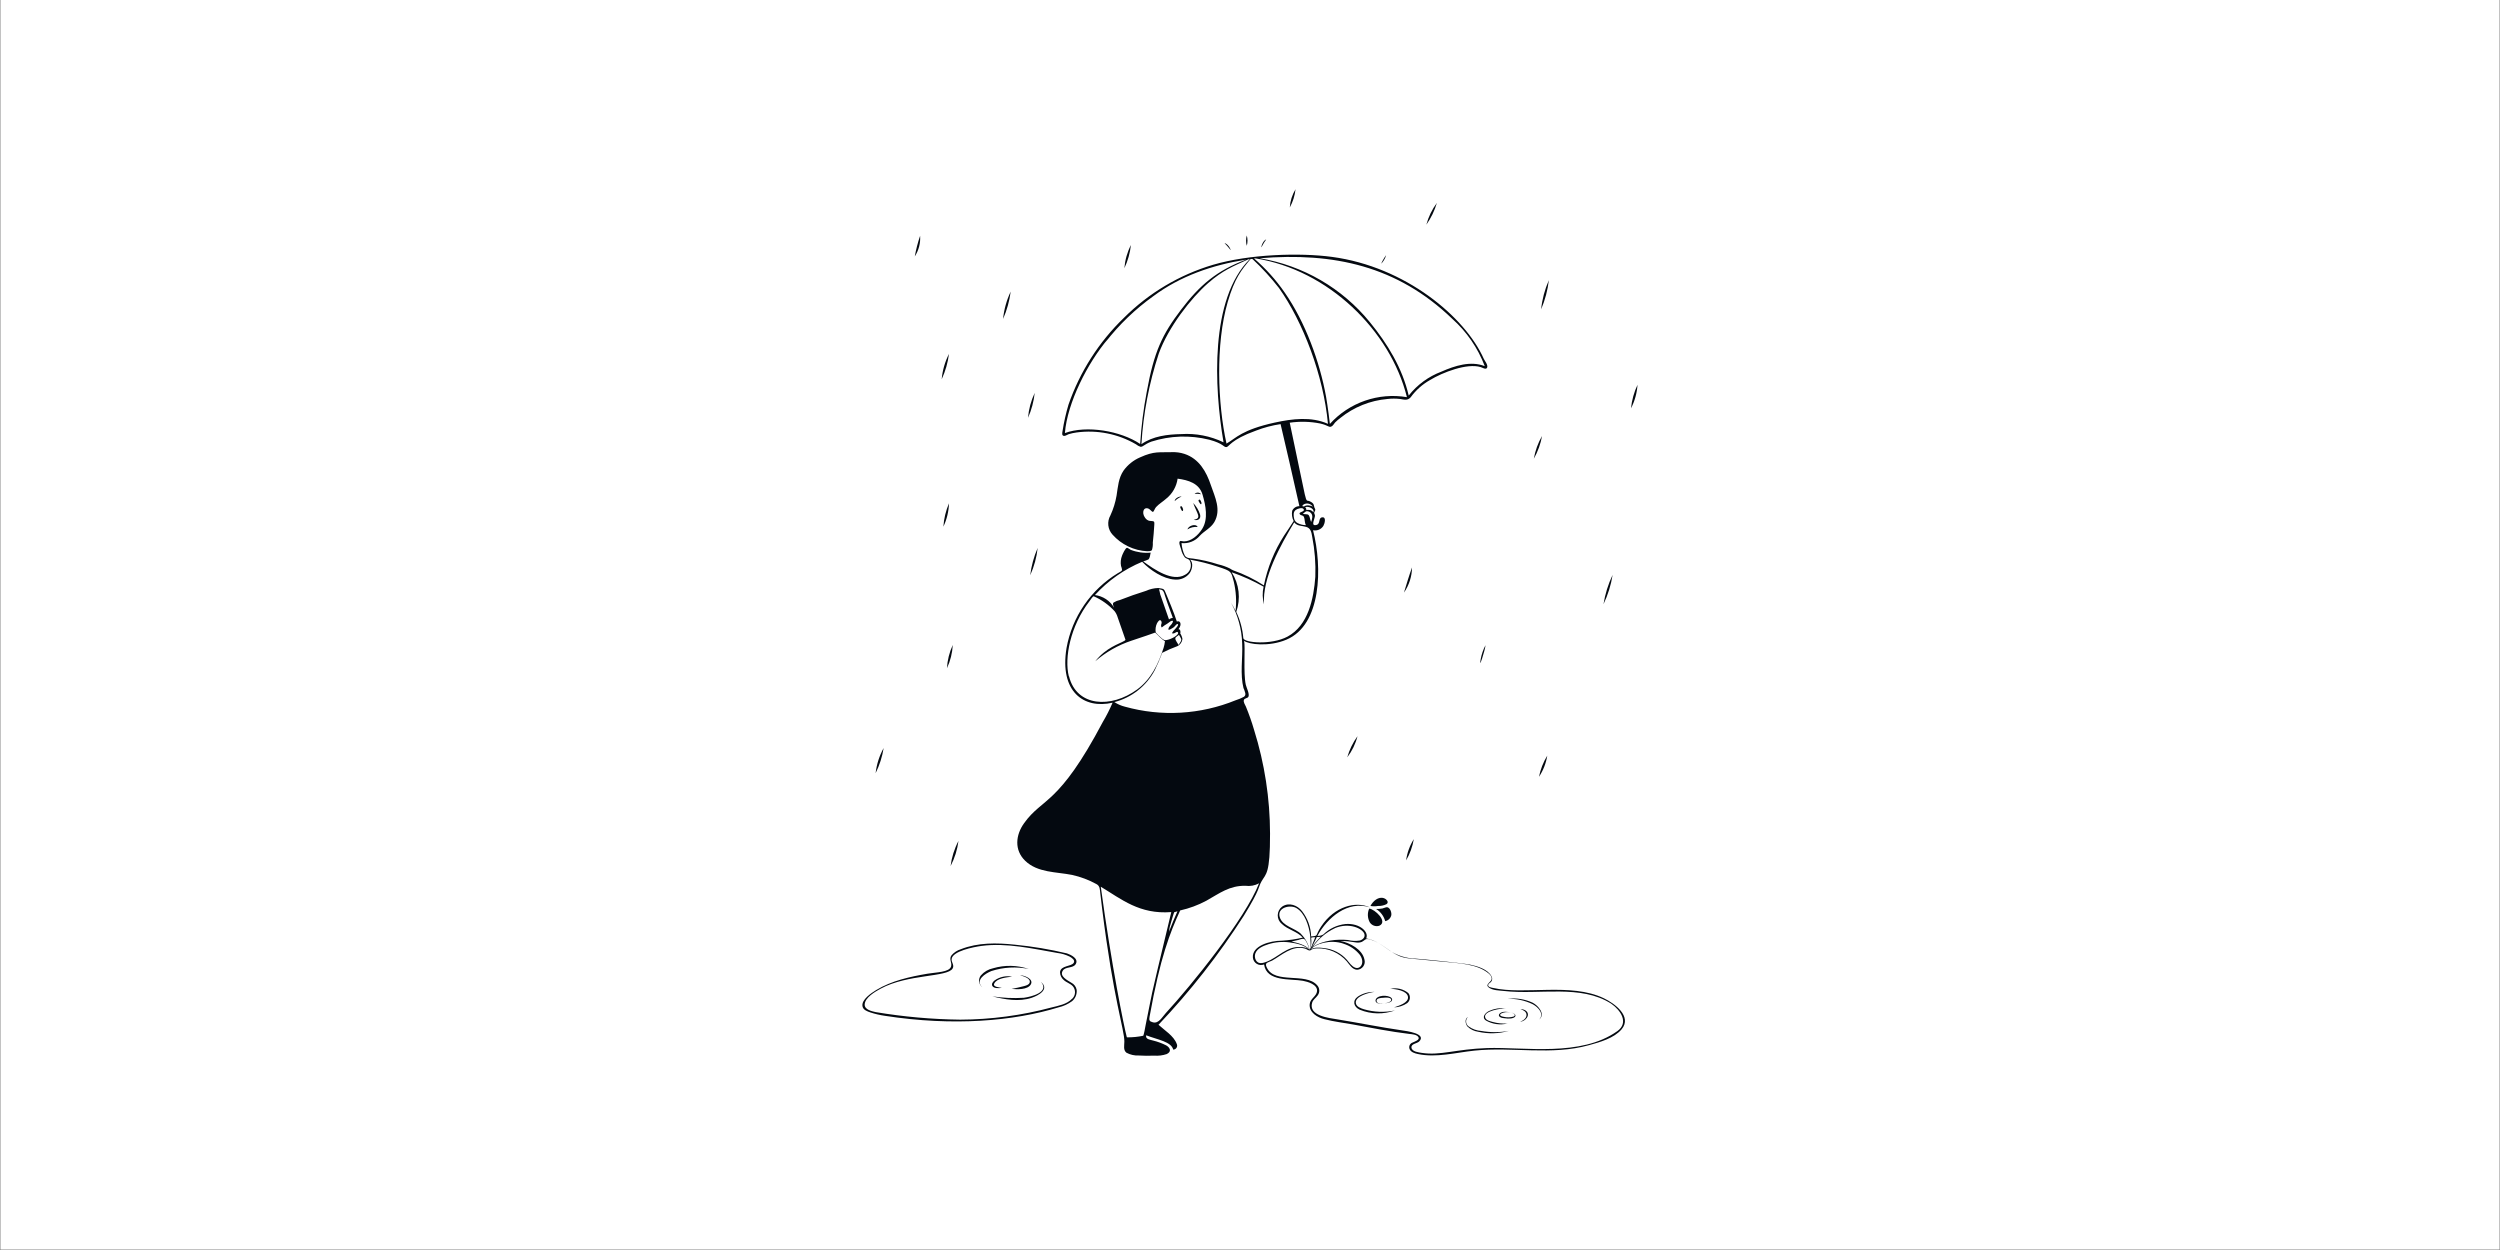
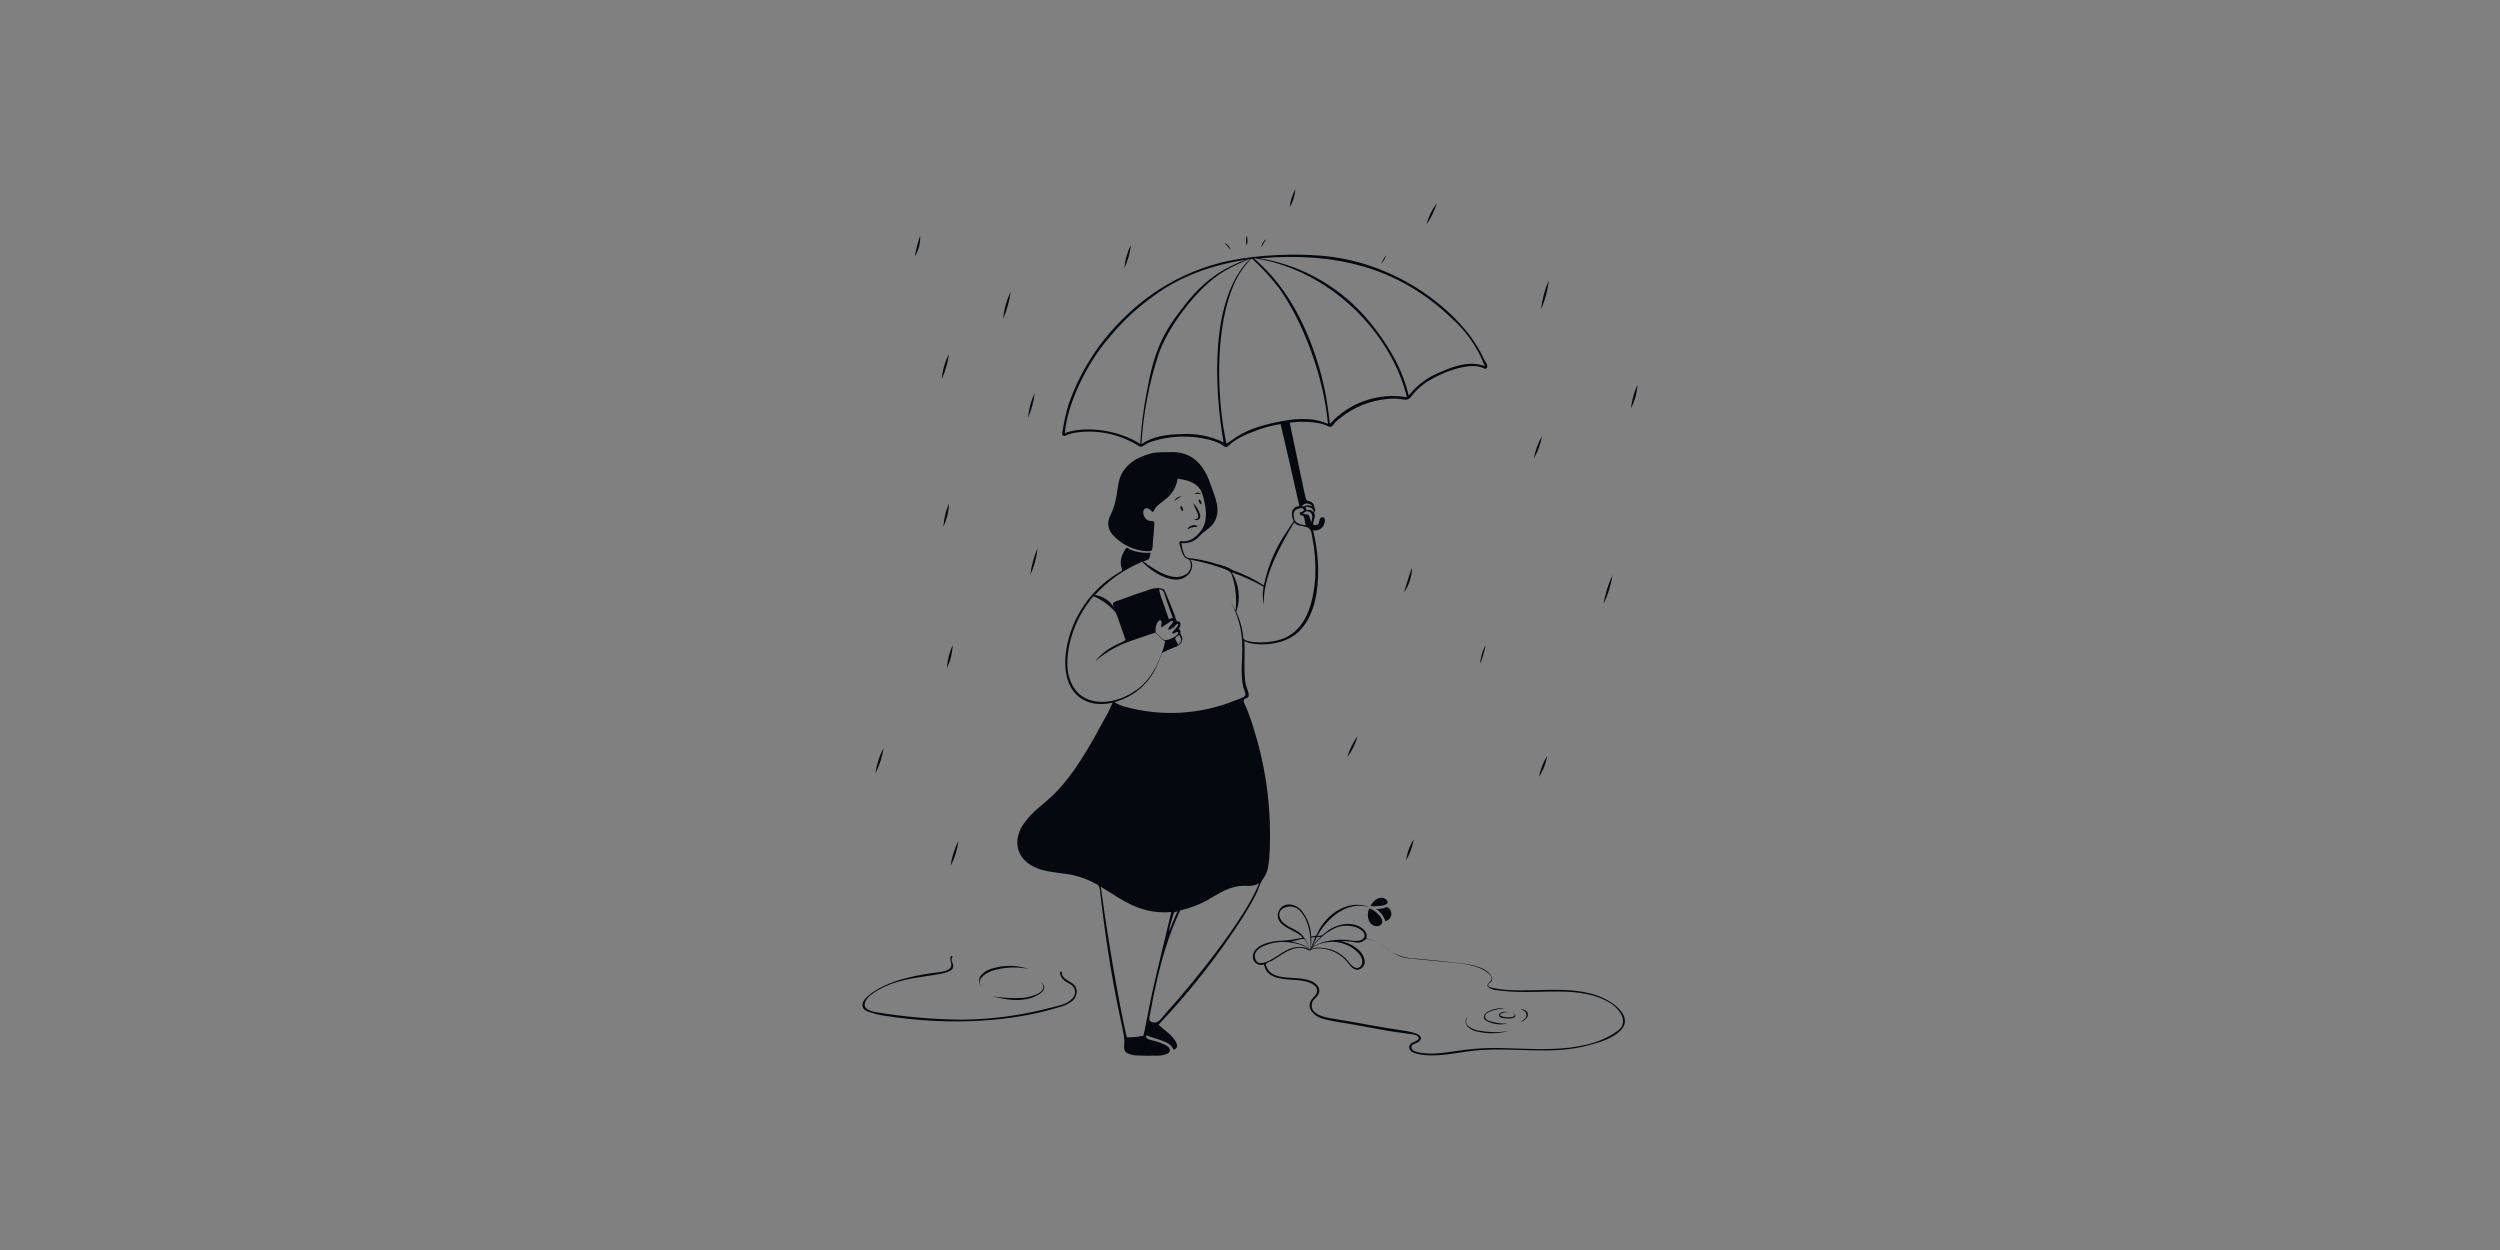
<svg xmlns="http://www.w3.org/2000/svg" version="1.2" preserveAspectRatio="xMidYMid meet" height="3456" viewBox="0 0 5184 2592" zoomAndPan="magnify" width="6912">
  <rect x="0" y="0" width="5184" height="2592" fill="#808080" stroke="none" />
  <defs>
    <clipPath id="fcf4d46d74">
      <path d="M 1815 580 L 3395.547 580 L 3395.547 1921 L 1815 1921 Z M 1815 580" />
    </clipPath>
    <clipPath id="7668a6fa93">
-       <path d="M 1788.168 1956 L 2924 1956 L 2924 2119 L 1788.168 2119 Z M 1788.168 1956" />
+       <path d="M 1788.168 1956 L 2924 2119 L 1788.168 2119 Z M 1788.168 1956" />
    </clipPath>
    <clipPath id="ee64bf235d">
      <path d="M 1896 392.371 L 2980 392.371 L 2980 2074 L 1896 2074 Z M 1896 392.371" />
    </clipPath>
  </defs>
  <g id="e08ca53fe7">
-     <path d="M 1 0 L 5183 0 L 5183 2591 L 1 2591 Z M 1 0" style="stroke:none;fill-rule:nonzero;fill:#ffffff;fill-opacity:1;" />
    <g clip-path="url(#fcf4d46d74)" clip-rule="nonzero">
      <path d="M 2079.957 661.387 C 2087.922 643.336 2093.238 624.227 2095.746 604.652 C 2087.266 622.52 2081.926 641.711 2079.957 661.387 Z M 1952.688 786.395 C 1960.387 769.746 1965.488 752.012 1967.816 733.82 C 1959.445 750.211 1954.309 768.059 1952.688 786.395 Z M 2131.676 866.391 C 2138.98 849.98 2143.672 832.527 2145.574 814.668 C 2137.902 830.945 2133.195 848.461 2131.676 866.391 Z M 1967.816 1043.684 C 1961.238 1059.051 1957.309 1075.422 1956.188 1092.098 C 1963.359 1076.938 1967.32 1060.453 1967.816 1043.684 Z M 2151.719 1136.164 C 2143.867 1154.238 2138.645 1173.344 2136.215 1192.898 C 2144.371 1174.934 2149.605 1155.781 2151.719 1136.164 Z M 1975.664 1337.383 C 1968.641 1352.586 1964.535 1368.984 1963.562 1385.699 C 1970.672 1370.523 1974.781 1354.117 1975.664 1337.383 Z M 1815.684 1603.184 C 1823.832 1586.758 1829.445 1569.191 1832.324 1551.082 C 1823.426 1567.195 1817.773 1584.895 1815.684 1603.184 Z M 1987.484 1743.793 C 1978.949 1760.035 1973.41 1777.68 1971.125 1795.891 C 1979.602 1779.617 1985.141 1761.984 1987.484 1743.793 Z M 2915.699 1784.074 C 2923.641 1770.465 2929.047 1755.543 2931.676 1740.008 C 2923.254 1753.379 2917.797 1768.406 2915.699 1784.074 Z M 2793.633 1570.371 C 2803.598 1557.359 2810.832 1542.469 2814.906 1526.594 C 2805.348 1539.848 2798.152 1554.668 2793.633 1570.371 Z M 3208.43 1566.875 C 3200.129 1580.395 3194.305 1595.277 3191.223 1610.844 C 3200.016 1597.578 3205.875 1582.59 3208.43 1566.875 Z M 3080.312 1337.949 C 3075.406 1347.293 3071.992 1357.344 3070.195 1367.734 C 3065.562 1391.656 3080.027 1346.648 3080.312 1337.949 Z M 2927.988 1176.633 C 2921.75 1193.75 2916.547 1211.336 2911.254 1228.828 C 2921.898 1213.484 2927.734 1195.312 2927.988 1176.633 Z M 3180.535 951.207 C 3188.84 936.516 3194.625 920.535 3197.652 903.93 C 3189.199 918.555 3183.402 934.562 3180.535 951.207 Z M 3325.012 1252.848 C 3334.203 1233.594 3340.574 1213.117 3343.922 1192.047 C 3334.762 1211.309 3328.387 1231.785 3325.012 1252.848 Z M 3195.664 641.438 C 3203.863 622.129 3209.281 601.754 3211.738 580.918 C 3203.25 600.125 3197.82 620.547 3195.664 641.438 Z M 3382.027 846.723 C 3389.848 831.562 3394.449 814.953 3395.547 797.93 C 3388.312 813.312 3383.746 829.812 3382.027 846.723 Z M 2874.852 1874.941 C 2880.902 1871.066 2875.418 1864.637 2870.125 1862.648 C 2858.211 1858.207 2846.77 1868.891 2841.758 1878.629 C 2846.922 1879.527 2852.195 1879.527 2857.359 1878.629 C 2863.402 1878.867 2869.414 1877.602 2874.852 1874.941 Z M 2840.34 1912.48 C 2842.371 1915.68 2845.398 1918.109 2848.953 1919.414 C 2852.508 1920.707 2856.395 1920.805 2860.008 1919.668 C 2878.918 1911.254 2850.551 1885.059 2839.207 1884.02 C 2837.191 1888.531 2836.238 1893.449 2836.434 1898.383 C 2836.633 1903.32 2837.965 1908.141 2840.34 1912.48 Z M 2840.34 1912.48" style="stroke:none;fill-rule:nonzero;fill:#040910;fill-opacity:1;" />
    </g>
    <path d="M 2884.969 1898.016 C 2886.008 1892.625 2882.984 1882.98 2876.93 1881.277 C 2874.285 1880.617 2869.652 1883.266 2866.625 1883.832 C 2862.285 1884.605 2857.891 1884.957 2853.484 1884.871 C 2862.738 1890.602 2869.5 1899.621 2872.395 1910.117 C 2875.418 1909.504 2878.219 1908.039 2880.438 1905.902 C 2882.672 1903.754 2884.242 1901.023 2884.969 1898.016 Z M 3081.164 2116.066 C 3094.703 2123.855 3110.73 2126.098 3125.887 2122.305 C 3115.637 2122.977 3105.34 2121.918 3095.441 2119.184 C 3090.43 2117.766 3081.918 2116.066 3079.84 2110.484 C 3074.449 2095.641 3114.445 2091.008 3121.82 2090.816 C 3110.219 2089.578 3098.496 2091.48 3087.875 2096.301 C 3080.312 2099.988 3071.426 2109.066 3081.164 2116.066 Z M 3081.164 2116.066" style="stroke:none;fill-rule:nonzero;fill:#040910;fill-opacity:1;" />
    <path d="M 3134.016 2099.707 C 3127.492 2098.098 3115.105 2096.02 3109.719 2101.785 C 3104.328 2107.555 3113.312 2111.242 3118.227 2111.242 C 3142.906 2115.496 3149.715 2103.867 3134.016 2099.707 Z M 3138.273 2108.027 C 3131.777 2109.93 3124.902 2110.098 3118.32 2108.5 C 3099.98 2105.379 3118.32 2095.641 3133.734 2099.613 C 3137.703 2100.652 3145.27 2105 3138.273 2108.027 Z M 3163.328 2095.355 C 3160.141 2093.477 3156.531 2092.434 3152.832 2092.332 C 3158.41 2094.602 3165.219 2097.438 3165.41 2104.434 C 3165.598 2111.434 3158.316 2116.441 3152.078 2118.711 C 3163.043 2118.238 3175.43 2103.867 3163.328 2095.355 Z M 3071.613 2137.812 C 3062.102 2137.207 3052.957 2133.926 3045.234 2128.359 C 3043.73 2127.242 3042.492 2125.812 3041.602 2124.168 C 3040.715 2122.523 3040.195 2120.707 3040.082 2118.836 C 3039.977 2116.973 3040.277 2115.102 3040.969 2113.359 C 3041.668 2111.629 3042.738 2110.062 3044.098 2108.785 C 3036.441 2112.66 3038.613 2123.723 3043.246 2128.926 C 3049.262 2134.609 3056.902 2138.266 3065.09 2139.422 C 3086.145 2144.223 3108.074 2143.602 3128.816 2137.625 C 3109.918 2141.094 3090.543 2141.152 3071.613 2137.812 Z M 3071.613 2137.812" style="stroke:none;fill-rule:nonzero;fill:#040910;fill-opacity:1;" />
-     <path d="M 3178.078 2079.188 C 3161.738 2071.688 3143.633 2068.91 3125.793 2071.148 C 3144.039 2070.555 3162.156 2074.449 3178.551 2082.496 C 3189.426 2088.453 3202.945 2102.258 3191.504 2114.27 C 3205.5 2102.922 3189.426 2084.957 3178.078 2079.188 Z M 2870.691 2080.699 C 2866.625 2081.27 2855.184 2082.215 2854.43 2075.785 C 2853.672 2069.355 2864.734 2069.258 2868.137 2068.977 C 2871.543 2068.691 2883.078 2067.367 2884.781 2072.473 C 2886.48 2077.578 2874.191 2080.133 2870.691 2080.699 C 2874.852 2080.039 2886.574 2079 2886.766 2073.043 C 2886.766 2063.586 2860.195 2061.504 2853.578 2070.961 C 2849.797 2076.539 2853.957 2083.539 2870.691 2080.699 Z M 2870.691 2080.699" style="stroke:none;fill-rule:nonzero;fill:#040910;fill-opacity:1;" />
    <g clip-path="url(#7668a6fa93)" clip-rule="nonzero">
      <path d="M 2882.984 2050.441 C 2893.102 2050.441 2917.59 2054.035 2919.574 2066.801 C 2921.559 2079.566 2899.906 2085.711 2890.641 2088.926 C 2900.379 2088.691 2909.836 2085.637 2917.871 2080.133 C 2919.422 2078.922 2920.727 2077.418 2921.684 2075.699 C 2922.648 2073.988 2923.262 2072.094 2923.48 2070.137 C 2923.695 2068.18 2923.527 2066.195 2922.969 2064.312 C 2922.41 2062.422 2921.484 2060.664 2920.234 2059.141 C 2915.094 2054.961 2909.059 2052.012 2902.613 2050.508 C 2896.152 2049.004 2889.449 2048.977 2882.984 2050.441 Z M 2828.238 2092.805 C 2821.902 2090.816 2812.164 2087.602 2811.406 2079.473 C 2809.988 2065.191 2839.773 2058.102 2849.891 2056.777 C 2837.918 2056.512 2826.137 2059.805 2816.039 2066.234 C 2803.75 2074.648 2806.586 2087.793 2819.539 2093.75 C 2842.836 2103.309 2868.855 2103.848 2892.531 2095.262 C 2871.23 2099.781 2849.133 2098.941 2828.238 2092.805 Z M 2221.406 2037.676 C 2213.746 2032.758 2196.254 2024.438 2203.816 2012.715 C 2209.586 2003.824 2225.094 2008.363 2230.578 1999.191 C 2237.48 1987.75 2220.461 1979.711 2212.422 1976.969 C 2176.98 1968.5 2140.996 1962.465 2104.727 1958.91 C 2066.906 1954.844 2028.047 1954.184 1992.117 1968.367 C 1984.801 1970.691 1978.262 1974.977 1973.207 1980.754 C 1966.871 1989.168 1974.812 1995.789 1972.074 2004.391 C 1968.195 2016.117 1941.531 2016.023 1923.379 2019.047 C 1886.977 2025.289 1848.777 2033.609 1816.82 2052.996 C 1807.363 2058.859 1785.805 2072.758 1788.453 2086.656 C 1789.777 2094.223 1798.379 2097.152 1804.621 2099.328 C 1814.543 2102.582 1824.73 2104.953 1835.066 2106.422 C 1977.273 2128.453 2102.555 2117.293 2194.742 2088.926 C 2204.98 2086.59 2214.637 2082.184 2223.105 2075.973 C 2226.48 2073.137 2229.105 2069.516 2230.754 2065.43 C 2232.402 2061.336 2233.023 2056.91 2232.562 2052.523 C 2231.98 2049.355 2230.668 2046.355 2228.73 2043.785 C 2226.797 2041.215 2224.285 2039.113 2221.406 2037.676 Z M 2222.918 2071.148 C 2212.043 2082.59 2194.551 2085.523 2180.273 2089.117 C 2118.586 2105.617 2055.027 2114.109 1991.172 2114.363 C 1932.488 2113.637 1873.949 2108.414 1816.062 2098.762 C 1807.93 2096.965 1792.52 2093.75 1792.992 2082.781 C 1793.652 2068.219 1815.398 2055.926 1826.367 2049.969 C 1883.098 2019.332 1964.508 2026.801 1975.383 2008.176 C 1979.449 2001.082 1972.547 1995.691 1973.301 1988.695 C 1975.004 1972.242 2018.688 1963.73 2035.234 1961.465 C 2087.613 1954.465 2143.398 1967.609 2192.754 1976.121 C 2201.461 1977.168 2209.926 1979.664 2217.812 1983.496 C 2222.16 1985.859 2230.105 1990.871 2226.418 1996.637 C 2221.215 2004.582 2199.848 2001.648 2198.051 2015.551 C 2198.02 2018.66 2198.672 2021.734 2199.965 2024.562 C 2201.254 2027.391 2203.152 2029.895 2205.52 2031.91 C 2211.098 2037.297 2219.23 2039.285 2224.43 2044.863 C 2227.695 2048.559 2229.387 2053.391 2229.137 2058.328 C 2228.891 2063.254 2226.727 2067.887 2223.105 2071.246 Z M 2222.918 2071.148" style="stroke:none;fill-rule:nonzero;fill:#040910;fill-opacity:1;" />
    </g>
-     <path d="M 2135.078 2037.676 C 2133.566 2042.309 2127.324 2043.727 2123.164 2044.863 C 2114.75 2047.227 2106.148 2048.93 2097.543 2050.633 C 2108.605 2051.672 2131.109 2052.711 2137.539 2041.176 C 2143.969 2029.641 2123.355 2022.266 2115.129 2022.266 C 2121.086 2024.156 2138.012 2028.223 2135.078 2037.676 Z M 2077.496 2048.457 C 2072.582 2047.512 2057.359 2046.66 2061.895 2039 C 2067.949 2028.031 2087.898 2026.707 2098.676 2025.195 C 2092.332 2023.977 2085.801 2024.059 2079.492 2025.461 C 2073.18 2026.859 2067.227 2029.535 2061.992 2033.328 C 2058.777 2036.07 2055.277 2040.418 2057.926 2044.77 C 2061.422 2050.16 2071.824 2049.211 2077.496 2048.457 Z M 2077.496 2048.457" style="stroke:none;fill-rule:nonzero;fill:#040910;fill-opacity:1;" />
    <g clip-path="url(#ee64bf235d)" clip-rule="nonzero">
      <path d="M 2123.164 2068.977 C 2101.344 2070.367 2079.438 2069.383 2057.832 2066.043 C 2084.02 2072.664 2112.766 2077.77 2139.145 2069.07 C 2153.043 2064.438 2176.965 2051.672 2158.719 2036.258 C 2177.059 2057.438 2138.012 2066.988 2123.164 2068.977 Z M 2133.281 2009.309 C 2109.348 2001.207 2083.496 2000.676 2059.25 2007.797 C 2049.453 2009.828 2040.59 2015.012 2034.004 2022.547 C 2032.562 2024.344 2031.492 2026.406 2030.855 2028.617 C 2030.219 2030.832 2030.023 2033.148 2030.289 2035.438 C 2030.551 2037.715 2031.266 2039.926 2032.391 2041.941 C 2033.516 2043.945 2035.027 2045.715 2036.84 2047.133 C 2021.523 2032.285 2042.797 2018.766 2055.75 2013.562 C 2080.789 2005.441 2107.508 2003.977 2133.281 2009.309 Z M 2866.816 543.664 C 2870.258 539.359 2872.801 534.41 2874.285 529.102 C 2870.598 533.168 2859.441 553.594 2866.816 543.664 Z M 2957.68 465.844 C 2967.398 452.117 2974.781 436.875 2979.52 420.738 C 2969.469 434.27 2962.066 449.57 2957.68 465.844 Z M 2585.336 488.254 C 2583.348 495.27 2583.348 502.699 2585.336 509.719 C 2587.32 502.699 2587.32 495.27 2585.336 488.254 Z M 2617.199 510 C 2619.691 505.309 2622.5 500.789 2625.613 496.48 C 2616.727 499.602 2613.227 519.648 2617.199 510 Z M 2549.781 516.055 C 2546.48 511.883 2542.945 507.906 2539.191 504.141 C 2548.555 505.84 2555.363 524.754 2549.781 516.055 Z M 2331.465 556.242 C 2338.664 541.039 2343.266 524.738 2345.078 508.016 C 2337.414 523.039 2332.789 539.426 2331.465 556.242 Z M 2674.496 430.195 C 2680.934 418.5 2684.98 405.645 2686.41 392.371 C 2679.449 403.836 2675.363 416.812 2674.496 430.195 Z M 1896.902 531.75 C 1905.125 519.043 1909.008 504.016 1907.965 488.914 C 1903.184 502.887 1899.484 517.207 1896.902 531.75 Z M 2435.941 1039.148 C 2439.926 1035 2444.766 1031.773 2450.125 1029.691 C 2444.547 1028.746 2435.469 1034.137 2435.941 1039.148 Z M 2477.168 1024.301 C 2481.645 1023.672 2486.199 1023.895 2490.594 1024.965 C 2489.828 1023.93 2488.844 1023.082 2487.707 1022.477 C 2486.574 1021.871 2485.32 1021.523 2484.035 1021.457 C 2482.754 1021.395 2481.473 1021.617 2480.281 1022.109 C 2479.094 1022.602 2478.031 1023.348 2477.168 1024.301 Z M 2475.371 1077.914 C 2483.785 1080.281 2490.973 1076.023 2488.418 1066.758 C 2485.523 1057.836 2480.641 1049.691 2474.141 1042.93 C 2482.555 1066.285 2492.672 1074.418 2475.371 1077.914 Z M 2447.383 1052.008 C 2448.047 1054.18 2452.016 1064.395 2453.434 1057.301 C 2453.129 1054.609 2452.078 1052.059 2450.41 1049.926 C 2448.992 1049.453 2446.629 1049.926 2447.383 1052.008 Z M 2485.297 1038.863 C 2486.34 1040.941 2491.352 1050.398 2491.445 1042.738 C 2491.445 1041.793 2488.891 1036.121 2487.852 1035.934 C 2486.812 1035.742 2484.352 1037.066 2485.297 1038.863 Z M 2462.227 1097.867 C 2468.477 1093.746 2475.969 1091.938 2483.406 1092.762 C 2479.816 1085.008 2464.309 1089.926 2462.227 1097.867 Z M 2462.227 1097.867" style="stroke:none;fill-rule:nonzero;fill:#040910;fill-opacity:1;" />
    </g>
    <path d="M 3076.719 743.938 C 3038.047 657.133 2914.375 553.121 2762.051 532.695 C 2694.918 523.711 2590.629 526.926 2515.367 549.055 C 2445.738 569.77 2382.352 607.461 2330.895 658.742 C 2278.781 708.906 2239.285 770.699 2215.637 839.062 C 2210.301 856.918 2206.195 875.113 2203.344 893.527 C 2202.684 897.406 2200.98 903.836 2206.75 903.93 C 2209.773 903.93 2213.367 901.188 2216.203 900.242 C 2221.555 898.637 2227.023 897.469 2232.562 896.742 C 2275.117 891.008 2318.371 899.629 2355.48 921.234 C 2358.277 923.543 2361.484 925.309 2364.934 926.434 C 2370.133 927 2372.309 921.516 2387.438 915.75 C 2426.32 903.305 2467.898 901.93 2507.52 911.777 C 2537.398 919.816 2536.922 927.379 2542.879 927.098 C 2548.836 926.812 2551.199 911.965 2604.34 892.961 C 2620.809 886.582 2637.93 882.047 2655.398 879.438 C 2656.816 883.695 2690.098 1029.691 2694.445 1049.645 C 2691.301 1049.574 2688.207 1050.434 2685.551 1052.117 C 2682.895 1053.797 2680.789 1056.227 2679.508 1059.098 C 2678.105 1066.359 2679.172 1073.883 2682.535 1080.469 C 2679.414 1085.008 2663.621 1109.688 2662.676 1110.539 C 2642.434 1142.094 2628.23 1177.141 2620.793 1213.891 C 2600.977 1201.051 2579.715 1190.609 2557.441 1182.781 C 2554.969 1181.758 2552.621 1180.457 2550.445 1178.902 C 2542.625 1175.039 2534.371 1172.121 2525.859 1170.203 C 2508.949 1164.688 2491.578 1160.699 2473.953 1158.289 C 2467.805 1157.629 2460.336 1157.723 2456.742 1151.953 C 2452.902 1143.848 2450.625 1135.09 2450.031 1126.141 C 2457.09 1126.898 2464.23 1125.914 2470.82 1123.277 C 2477.414 1120.641 2483.262 1116.43 2487.852 1111.012 C 2497.309 1100.895 2510.637 1095.125 2518.012 1082.645 C 2532.668 1057.113 2519.527 1031.203 2510.922 1006.242 C 2501.469 977.875 2486.34 951.207 2456.082 941.184 C 2447.758 938.48 2439.02 937.262 2430.27 937.59 C 2404.078 938.539 2393.867 934.848 2364.082 948.371 C 2350.461 954.211 2338.672 963.621 2329.949 975.605 C 2319.078 991.395 2318.227 1009.551 2315.293 1027.801 C 2312.855 1041.949 2308.566 1055.715 2302.531 1068.742 C 2298.934 1075.004 2297.422 1082.246 2298.219 1089.422 C 2299.02 1096.598 2302.086 1103.332 2306.973 1108.648 C 2316.059 1118.832 2327.066 1127.117 2339.367 1133.023 C 2351.668 1138.934 2365.016 1142.344 2378.645 1143.066 C 2381.859 1143.066 2386.777 1143.066 2388.57 1140.797 C 2390.164 1135.727 2390.805 1130.402 2390.465 1125.102 C 2391.691 1112.711 2393.016 1100.324 2393.582 1087.844 C 2393.582 1083.305 2394.434 1081.035 2389.613 1080.562 C 2384.789 1080.09 2382.52 1080.562 2378.457 1077.82 C 2366.543 1068.363 2369 1051.25 2380.062 1054.18 C 2384.883 1055.504 2386.871 1060.234 2390.84 1061.746 C 2393.582 1059.098 2394.434 1054.559 2397.27 1051.438 C 2403.324 1044.82 2411.645 1039.996 2418.355 1033.945 C 2431.195 1023.645 2439.617 1008.832 2441.898 992.531 C 2463.93 995.555 2486.906 1001.984 2493.715 1026.098 C 2500.145 1048.223 2505.816 1076.117 2492.863 1096.734 C 2484.258 1110.441 2469.887 1122.641 2455.043 1122.641 C 2452.633 1122.199 2450.203 1121.883 2447.762 1121.695 C 2442.656 1123.02 2447.762 1134.648 2448.992 1138.434 C 2450.211 1144.664 2452.863 1150.523 2456.742 1155.547 C 2460.43 1159.328 2464.969 1158.289 2467.332 1163.016 C 2469.777 1168.215 2470.074 1174.164 2468.164 1179.582 C 2466.254 1184.996 2462.285 1189.441 2457.121 1191.953 C 2431.402 1206.891 2394.434 1181.551 2370.512 1164.152 C 2374.207 1163.078 2377.809 1161.719 2381.293 1160.086 C 2384.602 1157.25 2385.074 1149.781 2386.02 1145.902 C 2371.953 1147.262 2357.766 1145.285 2344.605 1140.133 C 2342.262 1138.496 2339.797 1137.043 2337.23 1135.785 C 2333.637 1135.785 2327.777 1149.211 2326.734 1152.047 C 2323.992 1158.887 2323.238 1166.359 2324.562 1173.609 C 2325.668 1176.266 2326.402 1179.066 2326.734 1181.93 C 2326.168 1184.578 2320.684 1186.848 2317.941 1188.547 C 2290.238 1205.387 2266.43 1227.918 2248.09 1254.652 C 2229.754 1281.387 2217.305 1311.715 2211.57 1343.621 C 2196.539 1434.305 2247.406 1470.898 2307.07 1457.094 C 2301.219 1470.832 2294.457 1484.156 2286.836 1496.996 C 2194.742 1671.266 2162.309 1653.016 2123.734 1706.723 C 2105.957 1731.215 2102.742 1762.609 2125.812 1784.922 C 2151.625 1809.887 2190.203 1807.711 2223.105 1814.238 C 2240.684 1818.133 2257.621 1824.496 2273.41 1833.148 C 2281.258 1837.121 2280.594 1844.875 2281.633 1852.816 C 2282.863 1863.406 2284.094 1873.902 2285.418 1884.492 C 2308.961 2073.609 2331.84 2136.016 2331.465 2159.941 C 2331.465 2167.598 2328.723 2177.34 2335.812 2182.918 C 2343.609 2187.117 2352.402 2189.109 2361.246 2188.684 C 2371.918 2189.348 2382.617 2189.441 2393.301 2188.969 C 2402.062 2189.668 2410.879 2188.57 2419.207 2185.754 C 2429.703 2180.93 2426.867 2172.707 2418.355 2167.789 C 2409.777 2163.449 2400.738 2160.082 2391.41 2157.766 C 2385.262 2155.875 2374.863 2155.402 2376.66 2146.797 C 2401.43 2156.254 2428.566 2159.941 2432.824 2176.488 C 2434.207 2176.469 2435.562 2176.102 2436.766 2175.418 C 2437.969 2174.73 2438.98 2173.754 2439.707 2172.574 C 2440.434 2171.398 2440.852 2170.059 2440.918 2168.676 C 2440.988 2167.285 2440.707 2165.914 2440.102 2164.668 C 2433.957 2147.836 2414.48 2136.301 2402.281 2124.953 C 2468.254 2055.379 2527.488 1979.711 2579.188 1898.961 C 2614.551 1841.562 2608.879 1839.672 2615.684 1827.949 C 2625.141 1811.211 2633.746 1813.195 2633.555 1728.566 C 2633.43 1655.637 2622.273 1583.137 2600.461 1513.543 C 2595.688 1497.176 2590.035 1481.082 2583.539 1465.32 C 2582.023 1461.82 2577.863 1455.863 2579.281 1451.609 C 2580.703 1447.352 2586.562 1448.488 2588.738 1444.801 C 2591.574 1438.938 2584.578 1425.887 2583.254 1419.742 C 2577.863 1396.102 2582.688 1340.691 2579.754 1328.777 C 2589.211 1336.344 2631.285 1341.73 2667.5 1326.414 C 2740.59 1295.684 2742.383 1176.16 2722.719 1099.477 C 2726.762 1100.344 2730.973 1099.957 2734.793 1098.367 C 2738.613 1096.781 2741.855 1094.066 2744.086 1090.586 C 2746.734 1086.238 2750.801 1071.676 2741.816 1072.715 C 2732.836 1073.754 2738.887 1086.426 2729.527 1088.602 C 2716.762 1091.723 2726.973 1074.984 2726.688 1069.121 C 2726.535 1068.09 2726.285 1067.078 2725.934 1066.098 C 2725.27 1064.203 2724.609 1063.922 2725.367 1062.406 C 2729.055 1055.695 2726.594 1055.41 2725.367 1051.91 C 2724.137 1048.414 2725.934 1043.781 2715.344 1039.242 C 2704.754 1034.703 2713.547 1059.949 2674.402 876.508 C 2695.301 873.492 2716.559 874.035 2737.277 878.113 C 2754.867 882.086 2754.867 886.625 2760.254 884.641 C 2763.848 883.316 2766.023 878.777 2768.48 876.035 C 2771.902 872.621 2775.57 869.461 2779.449 866.578 C 2807.332 844.121 2841.266 830.461 2876.93 827.336 C 2885.727 826.297 2894.613 826.297 2903.406 827.336 C 2912.105 828.754 2918.629 831.121 2925.246 823.746 C 2935.914 809.02 2949.66 796.789 2965.527 787.906 C 2991.34 772.211 3042.02 752.543 3070.383 761.242 C 3073.977 762.281 3081.824 767.578 3083.809 761.996 C 3085.797 756.418 3078.516 748.004 3076.719 743.938 Z M 2216.301 1402.344 C 2206.844 1364.52 2219.137 1298.328 2259.32 1246.418 C 2260.738 1244.621 2265.562 1236.961 2267.734 1236.301 C 2284.309 1243.59 2299.188 1254.246 2311.418 1267.598 C 2314.238 1271.418 2316.352 1275.707 2317.66 1280.27 C 2321.062 1290.48 2330.992 1318.094 2332.312 1322.348 C 2333.637 1326.602 2335.055 1326.695 2331.465 1328.871 C 2320.777 1335.301 2293.641 1342.582 2271.141 1371.234 C 2292.973 1352.293 2318.324 1337.836 2345.742 1328.684 C 2365.406 1322.441 2393.961 1312.23 2395 1311.852 C 2396.043 1311.473 2403.512 1319.984 2404.457 1320.645 C 2412.684 1328.871 2415.805 1328.684 2415.613 1330.102 C 2415.086 1334.656 2414.137 1339.148 2412.777 1343.527 C 2401.715 1377.285 2386.777 1408.488 2358.031 1429.672 C 2303.758 1469.195 2232.562 1465.793 2216.676 1402.344 Z M 2408.145 1288.875 C 2410.035 1291.996 2407.293 1294.453 2407.578 1297.48 C 2407.859 1300.504 2408.805 1299.371 2408.805 1301.262 C 2412.605 1298.156 2416.652 1295.375 2420.91 1292.941 C 2422.988 1291.52 2424.785 1289.914 2426.867 1288.59 C 2428.945 1287.266 2433.863 1285.375 2431.688 1290.574 C 2429.512 1295.777 2425.164 1297.574 2423.367 1302.016 C 2419.867 1310.715 2431.5 1302.016 2433.391 1301.07 C 2435.281 1300.125 2438.969 1294.168 2441.332 1293.98 C 2446.816 1293.98 2436.793 1304.477 2435.188 1306.082 C 2433.578 1307.691 2425.73 1316.199 2435.188 1312.984 C 2437.832 1312.039 2441.805 1307.879 2442.941 1312.23 C 2444.074 1316.578 2429.891 1325.469 2418.641 1327.266 C 2414.574 1327.926 2413.062 1326.695 2409.184 1323.859 C 2404.684 1319.992 2400.453 1315.82 2396.516 1311.379 C 2395.449 1304.953 2396.371 1298.355 2399.16 1292.469 C 2401.336 1288.777 2404.93 1282.445 2408.523 1288.59 Z M 2402.848 1221.832 C 2406.914 1222.684 2410.32 1222.59 2412.305 1226.184 C 2415.426 1231.477 2412.305 1228.453 2431.973 1281.215 C 2429.051 1281.492 2426.281 1282.645 2424.027 1284.523 C 2419.867 1272.703 2407.672 1237.812 2405.781 1232.234 C 2405.156 1228.621 2404.305 1225.055 2403.227 1221.547 Z M 2444.641 1316.391 C 2445.777 1318.941 2449.559 1323.766 2449.559 1326.695 C 2449.559 1329.629 2444.926 1335.207 2443.887 1337.289 C 2442.184 1333.977 2437.078 1327.832 2437.172 1324.051 C 2437.266 1320.266 2442.75 1319.039 2445.02 1316.012 Z M 2375.336 2126.844 C 2375.336 2128.641 2371.457 2147.078 2370.703 2147.742 C 2359.816 2149.984 2348.723 2151.098 2337.609 2151.051 C 2336.758 2151.051 2336.57 2151.051 2336.379 2150.012 C 2330.801 2129.02 2304.988 2003.164 2282.578 1838.727 C 2325.508 1864.543 2362.855 1896.406 2428.758 1891.301 C 2376.66 2108.406 2393.301 2039.758 2375.336 2126.844 Z M 2434.902 1891.492 C 2434.902 1891.492 2435.848 1891.492 2441.52 1889.695 C 2435.281 1903.688 2429.324 1918.062 2423.934 1932.148 C 2424.668 1925.258 2426.191 1918.469 2428.473 1911.914 C 2429.039 1909.836 2434.242 1892.152 2434.902 1891.492 Z M 2582.402 1836.742 C 2592.16 1838.121 2602.105 1836.336 2610.77 1831.637 C 2582.402 1904.918 2470.453 2043.254 2417.223 2100.938 C 2410.035 2108.785 2402.566 2123.25 2390.559 2119.848 C 2383.09 2117.957 2382.52 2115.496 2383.75 2108.219 C 2406.062 1984.156 2425.73 1935.082 2447.195 1887.898 C 2466.109 1883.66 2484.367 1876.891 2501.469 1867.758 C 2529.547 1851.965 2549.215 1836.363 2582.402 1836.742 Z M 2579.188 1427.875 C 2580.605 1433.547 2585.711 1440.922 2579.188 1444.988 C 2573.754 1447.891 2568.055 1450.266 2562.168 1452.082 C 2489.168 1481.836 2408.344 1486.5 2332.41 1465.32 C 2324.719 1463.379 2317.402 1460.195 2310.758 1455.863 C 2328.551 1451.25 2345.188 1442.984 2359.609 1431.59 C 2374.035 1420.195 2385.926 1405.918 2394.527 1389.672 C 2400.348 1377.965 2405.492 1365.938 2409.941 1353.645 C 2420.004 1348.438 2430.395 1343.887 2441.047 1340.031 C 2443.977 1338.688 2446.508 1336.617 2448.41 1334.02 C 2450.316 1331.422 2451.523 1328.379 2451.922 1325.184 C 2451.277 1321.066 2449.762 1317.133 2447.477 1313.648 C 2446.91 1312.137 2448.613 1312.418 2447.477 1308.258 C 2447.375 1307.574 2447.188 1306.906 2446.91 1306.273 C 2446.562 1305.746 2446.082 1305.32 2445.52 1305.039 C 2444.953 1304.754 2444.324 1304.629 2443.695 1304.664 C 2451.922 1294.262 2446.91 1285.754 2440.293 1288.875 C 2435.754 1273.84 2420.531 1237.152 2419.113 1234.031 C 2413.25 1220.602 2415.332 1221.359 2401.715 1219.277 C 2392.996 1219.551 2384.414 1221.543 2376.469 1225.141 C 2358.695 1230.625 2338.648 1237.719 2322.574 1244.055 C 2317.801 1245.086 2313.23 1246.906 2309.055 1249.441 C 2306.125 1252.848 2309.055 1256.348 2310.188 1260.223 C 2306.051 1253.051 2300.297 1246.941 2293.391 1242.379 C 2286.48 1237.816 2278.602 1234.926 2270.383 1233.938 C 2297.625 1204.035 2331.098 1180.473 2368.434 1164.91 C 2384.602 1182.211 2412.117 1200.559 2436.133 1201.785 C 2442.012 1202.352 2447.934 1201.402 2453.344 1199.039 C 2458.754 1196.672 2463.473 1192.965 2467.051 1188.266 C 2472.156 1180.699 2475.086 1167.273 2467.711 1160.465 C 2487.352 1164.02 2506.723 1168.945 2525.672 1175.215 C 2554.605 1184.672 2552.43 1184.672 2558.293 1205.758 C 2563.047 1225.75 2564.328 1246.414 2562.074 1266.844 C 2559.254 1260.992 2556.098 1255.309 2552.621 1249.82 C 2566.957 1275.754 2574.898 1304.734 2575.785 1334.355 C 2577.203 1365.371 2570.961 1397.332 2578.715 1427.875 Z M 2727.445 1196.113 C 2724.137 1240.934 2713.074 1296.91 2669.77 1320.078 C 2636.203 1338.043 2579.66 1332.938 2578.148 1323.387 C 2576.621 1304.461 2571.656 1285.973 2563.492 1268.828 C 2568.246 1255.309 2569.863 1240.887 2568.227 1226.652 C 2566.586 1212.418 2561.734 1198.742 2554.039 1186.656 C 2576.93 1194.664 2599.078 1204.664 2620.223 1216.539 C 2617.426 1228.676 2617.719 1241.324 2621.074 1253.32 C 2617.199 1197.816 2655.586 1130.395 2683.668 1083.117 C 2690.383 1091.531 2699.363 1089.734 2708.629 1092.57 C 2717.895 1095.41 2719.41 1103.352 2720.922 1112.809 C 2726.316 1140.23 2728.504 1168.184 2727.445 1196.113 Z M 2701.539 1064.961 C 2704.562 1063.922 2706.266 1060.613 2709.48 1060.043 C 2711.082 1059.98 2712.676 1060.262 2714.16 1060.863 C 2715.645 1061.469 2716.98 1062.379 2718.086 1063.543 C 2723.473 1068.84 2720.637 1076.688 2718.84 1082.453 C 2716.57 1078.387 2716.477 1071.957 2713.828 1068.363 C 2711.184 1064.773 2705.32 1067.609 2701.539 1064.961 Z M 2723.379 1062.312 C 2721.715 1060.008 2719.312 1058.34 2716.57 1057.586 C 2715.531 1057.586 2709.102 1056.547 2708.82 1058.246 C 2708.98 1057.07 2708.84 1055.871 2708.41 1054.762 C 2707.98 1053.652 2707.273 1052.672 2706.359 1051.91 C 2711.656 1048.695 2726.312 1054.277 2723.379 1062.312 Z M 2703.43 1045.859 C 2706.605 1044.113 2710.324 1043.641 2713.836 1044.535 C 2717.348 1045.434 2720.387 1047.629 2722.34 1050.684 C 2720.238 1049.324 2717.836 1048.512 2715.344 1048.32 C 2713.367 1047.809 2711.309 1047.73 2709.301 1048.09 C 2707.293 1048.449 2705.387 1049.238 2703.715 1050.398 C 2703.715 1050.398 2700.402 1049.168 2700.027 1049.547 C 2700.949 1048.141 2702.098 1046.895 2703.43 1045.859 Z M 2703.43 1055.977 C 2706.266 1062.125 2690.758 1060.988 2695.676 1066.758 C 2698.039 1069.5 2701.918 1067.797 2703.902 1072.148 C 2705.887 1076.496 2704.941 1083.59 2707.969 1088.98 C 2702.047 1088.926 2696.223 1087.5 2690.949 1084.816 C 2689.051 1083.934 2687.391 1082.617 2686.094 1080.977 C 2684.797 1079.332 2683.902 1077.41 2683.48 1075.363 C 2682.25 1069.312 2681.113 1061.367 2686.977 1057.301 C 2689.625 1055.031 2701.16 1051.25 2703.238 1055.977 Z M 2364.273 920.57 C 2323.617 893.34 2253.176 881.426 2208.168 897.973 C 2213.273 834.809 2255.445 752.164 2297.426 702.898 L 2292.508 709.328 C 2320.809 672.949 2354.215 640.848 2391.691 614.016 C 2447.762 572.316 2514.043 549.527 2583.82 538.367 C 2522.836 561.062 2487.566 591.512 2448.895 642.383 C 2410.223 693.254 2393.109 728.617 2377.887 812.586 C 2371.066 848.258 2366.52 884.324 2364.273 920.57 Z M 2449.367 900.148 C 2421.004 900.715 2390.652 904.211 2366.824 921.043 C 2370.742 857.23 2382.816 794.184 2402.754 733.441 C 2422.328 679.07 2469.602 618.082 2505.25 586.973 C 2535.602 560.496 2556.309 552.551 2587.98 537.992 C 2589.219 537.609 2590.484 537.324 2591.766 537.141 C 2508.465 619.309 2517.539 802.941 2537.113 917.168 C 2509.844 904.051 2479.656 898.191 2449.465 900.148 Z M 2643.484 876.223 C 2574.84 891.258 2563.305 908.375 2543.258 919.816 C 2524.914 837.266 2520.281 713.395 2545.812 626.023 C 2560.277 576.477 2574.176 559.832 2593.086 537.328 C 2594.465 536.852 2595.965 536.852 2597.344 537.328 C 2617.082 555.801 2635.355 575.781 2651.992 597.09 C 2701.82 667.156 2744.559 778.926 2753.637 878.871 C 2719.219 863.363 2679.508 868.375 2643.578 876.223 Z M 2757.605 878.965 C 2757.605 877.832 2753.258 842.277 2749.758 822.797 C 2736.805 750.746 2706.832 668.195 2663.906 606.547 C 2645.82 580.332 2624.434 556.562 2600.273 535.816 C 2601.375 535.719 2602.48 535.719 2603.582 535.816 C 2753.918 559.738 2882.887 684.84 2917.398 823.555 C 2888.27 818.66 2858.379 821.168 2830.469 830.852 C 2802.566 840.535 2777.539 857.082 2757.703 878.965 Z M 2988.977 770.602 C 2962.246 780.656 2938.77 797.824 2921.086 820.246 C 2907.945 763.512 2877.215 712.828 2840.434 667.914 C 2783.004 597.418 2701.801 550.336 2612.094 535.531 C 2765.359 522.957 2897.262 551.418 3011.102 660.82 C 3041.254 687.711 3064.477 721.477 3078.801 759.254 C 3049.582 747.719 3016.68 758.406 2988.977 770.602 Z M 3325.578 2069.922 C 3256.746 2037.109 3161.625 2063.586 3095.82 2048.551 C 3091.562 2047.605 3083.715 2046.754 3086.363 2041.082 C 3087.402 2038.812 3090.523 2037.77 3092.035 2035.785 C 3093.34 2034.148 3094.098 2032.156 3094.203 2030.066 C 3094.305 2027.977 3093.746 2025.902 3092.605 2024.156 C 3084.945 2009.781 3063.293 2003.352 3048.637 2000.328 C 3031.523 1996.828 2949.926 1988.887 2936.027 1987.844 C 2916.891 1987.516 2898.223 1981.852 2882.133 1971.484 C 2866.719 1960.801 2851.875 1948.793 2832.777 1945.957 C 2839.488 1933.285 2820.105 1913.617 2789.754 1916.074 C 2772.473 1918.016 2756.332 1925.664 2743.898 1937.824 C 2740.199 1939.941 2735.953 1940.934 2731.699 1940.66 C 2752.406 1902.836 2794.672 1866.527 2840.625 1881.562 C 2811.5 1868.23 2767.535 1878.914 2739.453 1921.277 C 2726.027 1941.512 2735.293 1940.188 2718.746 1941.797 C 2718.172 1922.715 2711.551 1904.305 2699.836 1889.223 C 2690.383 1877.305 2673.078 1870.309 2658.895 1879.766 C 2656.062 1881.816 2653.742 1884.492 2652.113 1887.594 C 2650.484 1890.688 2649.598 1894.117 2649.516 1897.617 C 2649.434 1901.117 2650.16 1904.578 2651.637 1907.754 C 2653.117 1910.922 2655.312 1913.703 2658.043 1915.887 C 2670.621 1928.086 2689.531 1931.016 2701.445 1944.254 C 2687.215 1947.582 2672.727 1949.711 2658.141 1950.59 C 2633.273 1950.59 2595.547 1961.367 2598.004 1985.953 C 2598.281 1988.555 2599.16 1991.059 2600.57 1993.273 C 2601.977 1995.477 2603.879 1997.328 2606.125 1998.672 C 2608.371 2000.023 2610.898 2000.828 2613.508 2001.035 C 2616.121 2001.234 2618.742 2000.836 2621.168 1999.855 C 2626.465 2036.352 2675.727 2029.07 2701.82 2033.801 C 2711.844 2035.691 2732.266 2041.457 2731.039 2055.168 C 2730.188 2065.762 2716.949 2070.773 2715.816 2081.742 C 2713.828 2099.516 2732.172 2110.109 2746.734 2113.512 C 2765.645 2118.43 2785.879 2120.793 2805.168 2124.293 C 2844.121 2131.477 2883.078 2139.23 2922.41 2143.961 C 2927.707 2144.527 2938.199 2145.094 2941.32 2150.77 C 2944.441 2156.441 2933.566 2159.656 2929.406 2161.738 C 2928.055 2162.145 2926.809 2162.832 2925.738 2163.75 C 2924.672 2164.668 2923.801 2165.801 2923.188 2167.07 C 2922.57 2168.336 2922.23 2169.727 2922.176 2171.137 C 2922.129 2172.543 2922.363 2173.945 2922.883 2175.258 C 2925.625 2181.879 2933.664 2184.242 2939.902 2185.566 C 2977.723 2193.887 3019.328 2182.539 3057.43 2178.566 C 3136.758 2170.246 3216.938 2189.062 3295.133 2167.223 C 3317.73 2160.98 3346.664 2152.941 3362.547 2134.41 C 3385.148 2107.461 3347.422 2080.32 3325.578 2069.922 Z M 2767.723 1924.68 C 2798.172 1912.105 2825.305 1925.531 2829.09 1936.406 C 2831.359 1943.309 2826.156 1948.414 2819.633 1950.305 C 2811.418 1951.582 2803.02 1951.195 2794.957 1949.172 C 2772.926 1947.09 2742.008 1949.832 2722.152 1963.73 C 2733.715 1946.855 2749.578 1933.371 2768.102 1924.68 Z M 2785.594 1956.828 C 2799.078 1960.926 2811.012 1969 2819.824 1979.996 C 2830.98 1995.883 2821.43 2010.445 2810.367 2006.66 C 2802.898 2004.109 2797.793 1995.883 2792.875 1990.207 C 2780.582 1976.383 2763.535 1967.703 2745.125 1965.906 C 2737.184 1964.867 2724.418 1963.449 2717.801 1969.215 C 2726.594 1957.207 2758.363 1947.375 2785.973 1956.828 Z M 2730.473 1943.117 C 2733.215 1943.117 2735.859 1942.645 2738.602 1942.551 C 2731.586 1949.453 2725.25 1957.027 2719.691 1965.152 C 2723.098 1957.871 2727.445 1950.871 2730.473 1943.117 Z M 2718.84 1944.914 C 2718.84 1943.215 2725.648 1943.59 2727.352 1943.402 C 2723.758 1951.441 2721.109 1959.668 2717.141 1967.609 C 2719.133 1960.32 2719.711 1952.707 2718.84 1945.199 Z M 2698.133 1936.879 C 2685.18 1924.207 2659.367 1920.898 2653.602 1901.609 C 2647.832 1882.316 2674.309 1875.414 2687.734 1882.695 C 2706.078 1893.004 2714.398 1920.52 2716.855 1940.66 C 2716.855 1943.402 2719.504 1969.027 2715.438 1969.027 C 2712.805 1956.98 2706.805 1945.926 2698.133 1937.16 Z M 2693.973 1948.414 C 2699.27 1947.281 2703.43 1944.633 2706.926 1949.832 C 2710.629 1955.629 2713.285 1962.031 2714.777 1968.742 C 2707.777 1959.289 2688.867 1954.656 2678.09 1952.48 C 2683.289 1951.062 2688.586 1949.738 2693.973 1948.699 Z M 2616.254 1996.922 C 2604.906 1999.004 2599.801 1985.766 2603.109 1976.875 C 2607.27 1966.098 2619.941 1961.273 2630.059 1957.965 C 2644.438 1953.406 2659.648 1952.121 2674.59 1954.184 C 2686.883 1955.883 2705.887 1959.477 2714.398 1969.5 C 2708.914 1962.977 2693.785 1963.164 2686.504 1964.109 C 2660.312 1967.895 2642.539 1992.383 2616.254 1997.207 Z M 3353.754 2138.098 C 3278.113 2192.184 3160.398 2170.719 3083.527 2173.273 C 3019.043 2175.449 2987.086 2189.156 2948.508 2183.297 C 2942.078 2182.254 2928.18 2181.027 2926.855 2172.609 C 2925.531 2164.195 2938.297 2164.004 2942.738 2159.656 C 2959.379 2143.109 2915.129 2137.719 2907.281 2136.586 C 2862.277 2130.059 2817.742 2120.98 2772.832 2113.699 C 2755.906 2111.055 2712.508 2106.23 2720.922 2078.902 C 2722.906 2072.664 2728.578 2069.449 2732.363 2064.059 C 2734.707 2060.957 2735.871 2057.129 2735.645 2053.242 C 2735.426 2049.363 2733.816 2045.688 2731.133 2042.879 C 2707.211 2015.832 2643.863 2041.176 2627.125 2006.852 C 2625.898 2004.203 2624.102 2000.703 2625.801 1998.059 C 2627.504 1995.41 2635.258 1993.422 2637.621 1992.004 C 2656.531 1981.699 2679.793 1959.195 2706.078 1967.043 C 2708.914 1967.797 2711.938 1970.352 2714.68 1970.824 C 2717.422 1971.297 2718.559 1969.594 2721.109 1968.367 C 2724.098 1967.098 2727.324 1966.492 2730.566 1966.57 C 2742.289 1966.133 2753.957 1968.336 2764.727 1973 C 2775.488 1977.66 2785.074 1984.668 2792.781 1993.52 C 2798.453 2000.422 2804.031 2010.348 2813.961 2010.918 C 2816.492 2010.82 2818.973 2010.141 2821.211 2008.941 C 2823.445 2007.738 2825.371 2006.047 2826.848 2003.984 C 2828.332 2001.926 2829.316 1999.551 2829.742 1997.047 C 2830.156 1994.539 2829.996 1991.977 2829.277 1989.547 C 2824.832 1968.461 2798.926 1954.938 2779.734 1951.25 C 2805.262 1951.25 2809.895 1955.98 2820.297 1954.184 C 2825.402 1953.238 2827.008 1950.777 2830.98 1948.32 C 2834.949 1945.859 2840.434 1947.848 2844.121 1949.172 C 2863.977 1955.602 2878.066 1970.352 2896.125 1979.902 C 2914.184 1989.453 2928.082 1987.184 2971.766 1992.195 C 3011.953 1996.734 3051 1996.543 3077.285 2011.957 C 3083.055 2015.359 3092.98 2021.414 3093.172 2028.977 C 3093.359 2036.543 3078.703 2040.609 3086.742 2047.32 C 3094.777 2054.035 3109.625 2053.848 3118.512 2054.887 C 3192.262 2063.395 3277.734 2040.703 3341.086 2081.27 C 3359.996 2094.41 3378.621 2120.414 3353.473 2138.379 Z M 3353.754 2138.098" style="stroke:none;fill-rule:nonzero;fill:#040910;fill-opacity:1;" />
  </g>
</svg>